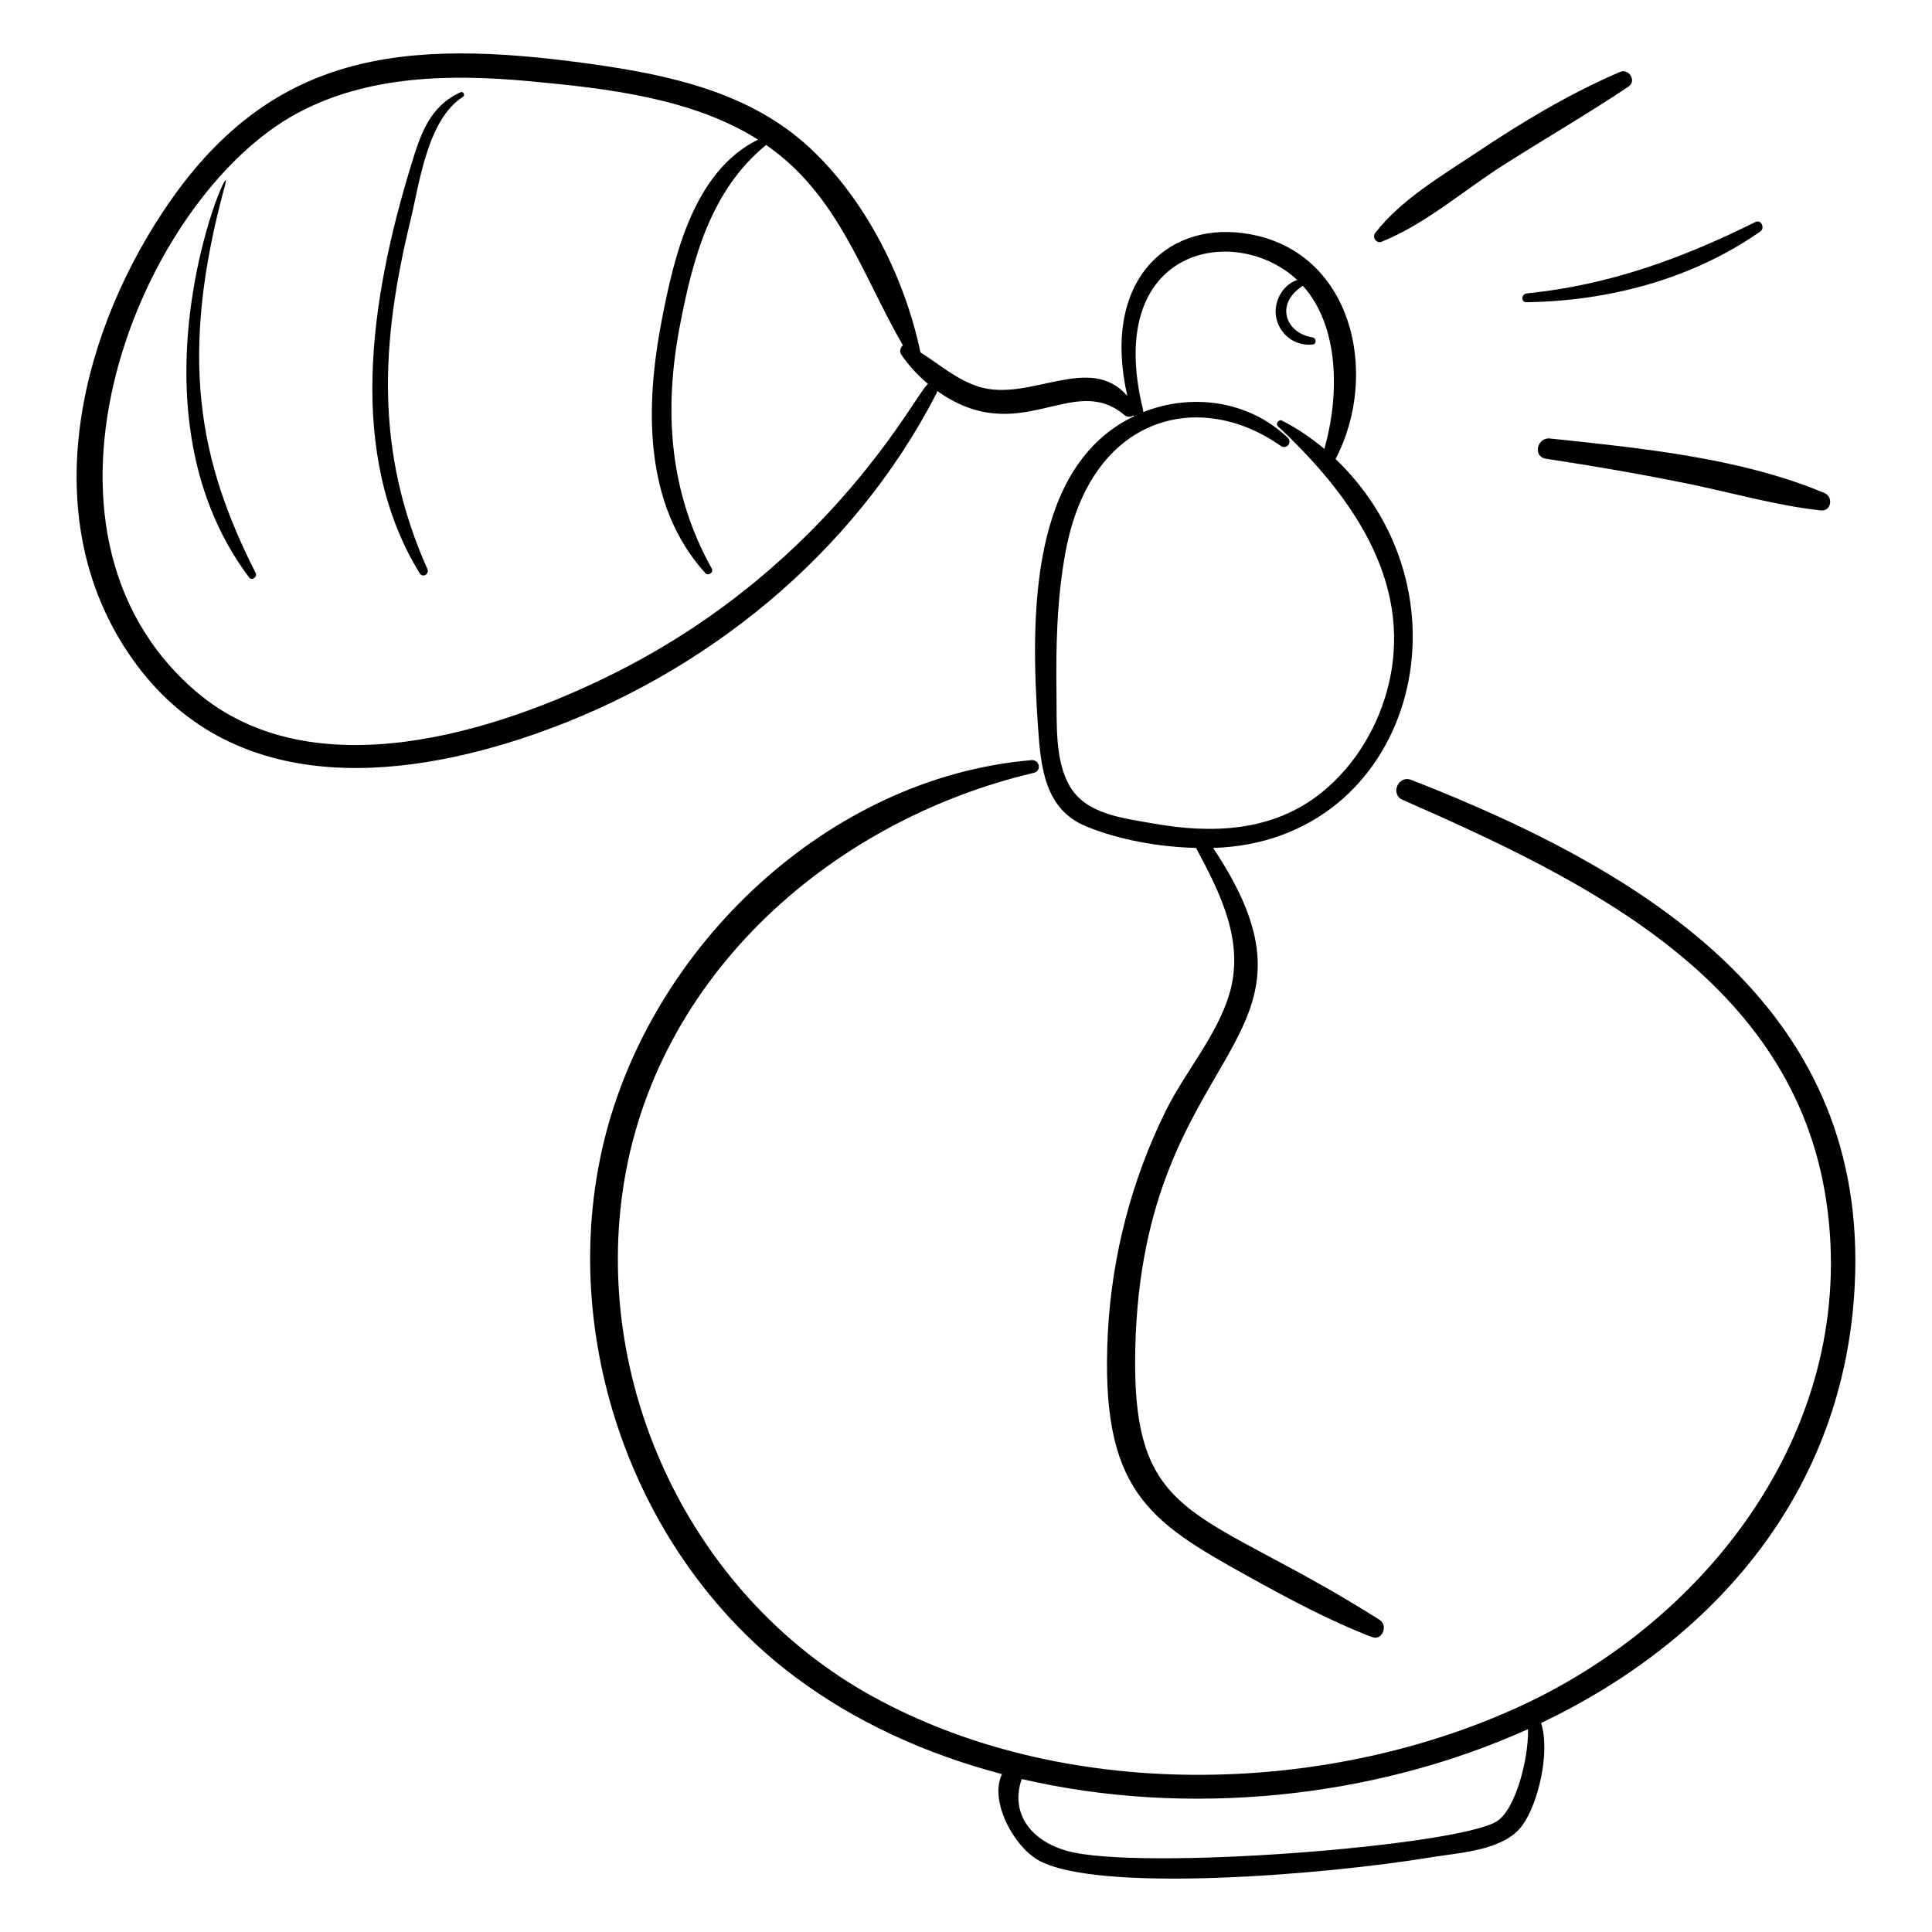
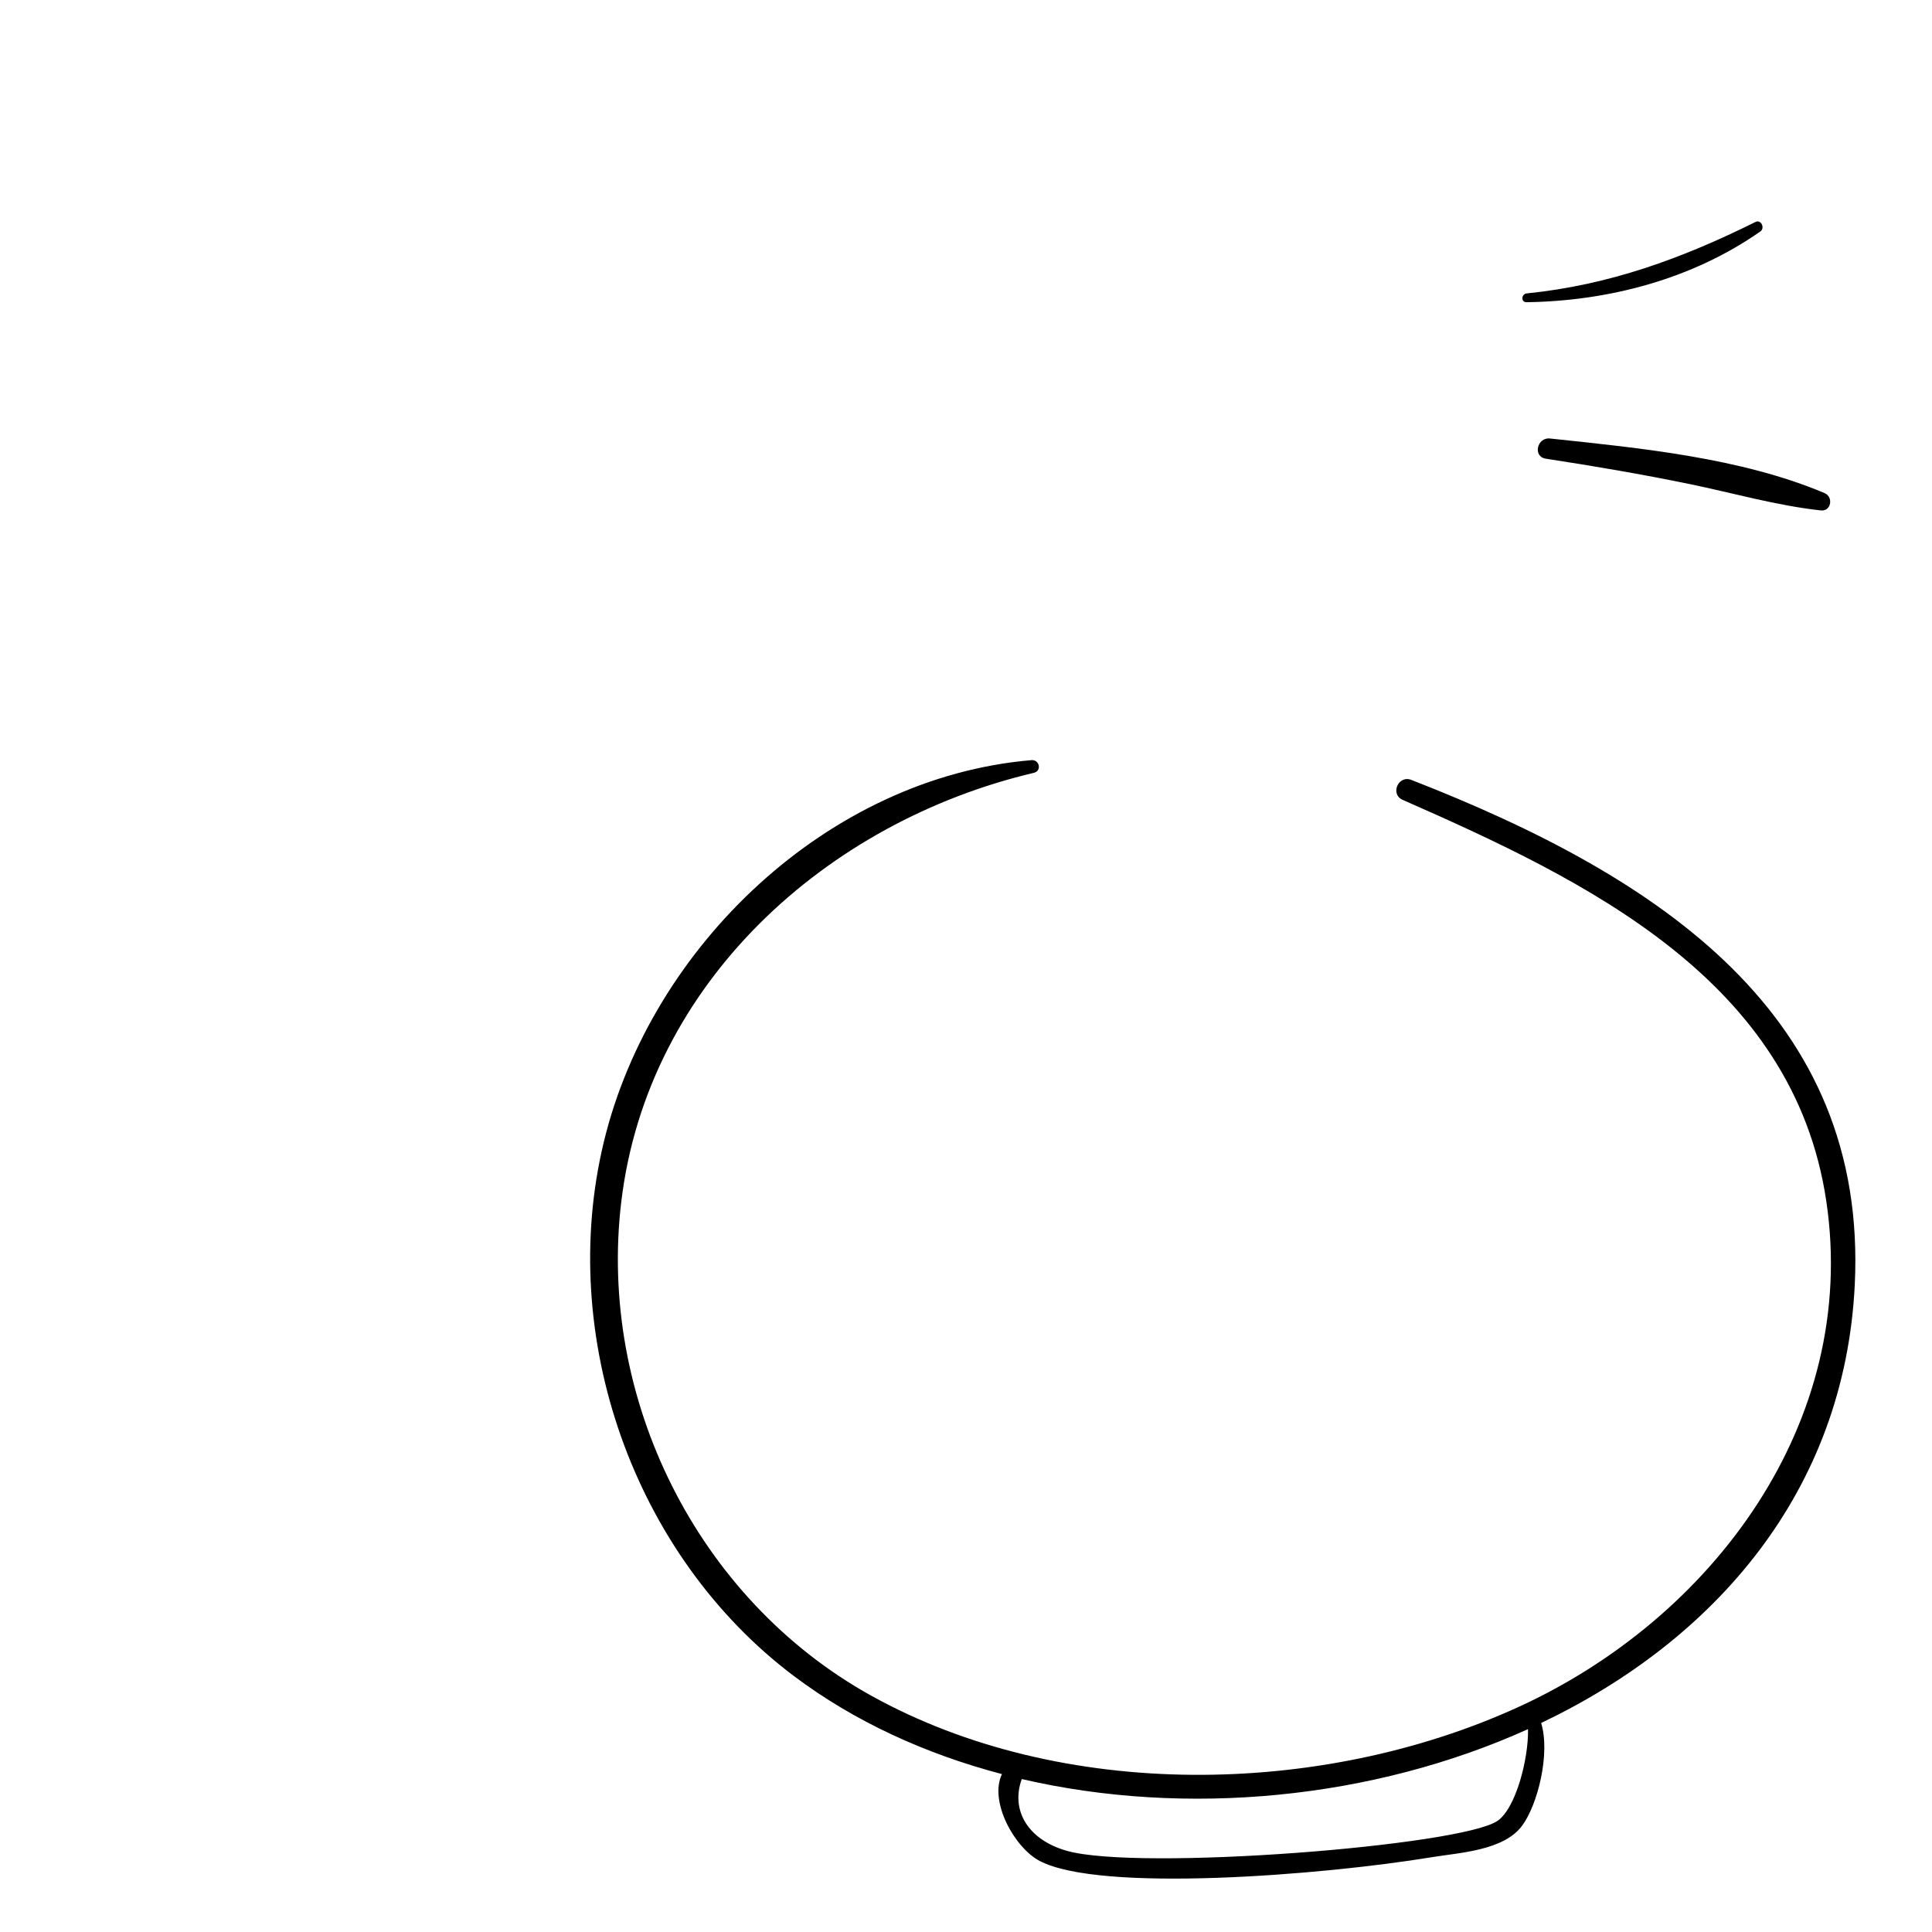
<svg xmlns="http://www.w3.org/2000/svg" fill="#000000" width="800px" height="800px" version="1.1" viewBox="144 144 512 512">
  <g>
-     <path d="m285.76 338.53c45.004-15.648 84.492-47.691 106.4-90.242 0.117-0.23 0.176-0.461 0.203-0.68 22.004 15.617 35.871-5.227 49.613 6.383 0.742 0.625 1.754 0.562 2.426 0.098 0.082 0.059 0.152 0.129 0.246 0.168-27.645 13.164-27.633 52.641-25.555 82.555 0.734 10.574 1.789 21.715 12.797 26.211 8.559 3.496 19.055 5.438 29.062 5.688 6.461 11.984 13.031 24.988 8.793 38.883-3.348 10.977-11.613 20.379-16.699 30.586-9.102 18.266-14.387 38.59-15.449 58.965-2.18 41.91 10.852 50.02 37.156 64.594 10.691 5.922 21.418 11.715 32.848 16.102 2.727 1.047 4.344-3.082 2.004-4.566-47.82-30.312-65.895-24.887-64.738-72.203 1.98-80.793 55.621-79.789 20.629-132.36 52.605-1.543 70.75-66.344 32.438-103.08 11.926-22.668 4.445-55.977-24.469-59.84-20.887-2.789-37.504 13.363-30.715 43.121-10.066-11.523-25.773 1.723-39.25-2.402-5.824-1.781-10.492-5.894-15.578-9.145-4.133-19.719-14.445-40.336-29.309-54.168-15.859-14.758-37.219-19.344-58.027-22.25-49.906-6.977-85.262-3.289-113.36 39.102-22.977 34.656-33.758 82.648-7.961 118.84 25.465 35.719 69.098 32.648 106.49 19.648zm202-120.34c-3.84 1.305-6.254 5.668-5.59 9.715 0.773 4.711 5.031 7.918 9.719 7.387 1.105-0.125 0.953-1.715-0.059-1.875-7.098-1.133-10.09-8.859-2.562-13.676 9.68 10.738 9.75 28.871 5.707 43.23-3.465-2.922-7.231-5.465-11.266-7.512-0.824-0.418-1.746 0.852-1.062 1.492 18.855 17.656 35.746 40.562 29.477 67.918-2.594 11.312-8.914 21.984-18.008 29.266-12.891 10.328-29.008 10.879-44.656 8.074-8-1.434-17.703-2.43-22.023-9.953-3.934-6.852-3.344-16.688-3.457-24.43-0.184-12.617 0.113-25.504 2.473-37.934 6.828-35.98 35.477-42.879 56.965-27.719 1.488 1.051 3.16-0.906 1.824-2.18-10.477-10.004-25.629-11.812-38.309-6.766 0.043-0.184 0.043-0.383-0.008-0.602-10.656-43.277 24.52-49.719 40.836-34.438zm-265.04-44.156c18.754-10.121 40.852-10.441 61.562-8.516 20.094 1.871 43.031 4.375 60.594 15.477-17.043 8.465-22.195 30.73-25.504 47.855-4.379 22.652-4.934 48.859 11.527 67.012 0.789 0.871 2.316-0.129 1.723-1.195-11.316-20.27-12.758-41.922-8.434-64.402 3.43-17.828 8.152-35.754 22.75-47.781 0.031-0.027 0.043-0.055 0.07-0.082 19.176 13.25 25.309 34.137 36.273 53.125-0.684 0.5-0.953 1.66-0.441 2.43 1.891 2.816 4.332 5.477 7.113 7.797-2.641 1.25-25.035 47.273-82.32 76.242-32.086 16.223-80.934 31.527-111.62 5.316-50.422-43.066-15.078-130.71 26.707-153.28z" />
    <path d="m518 350.68c-3.438-1.34-5.684 3.793-2.273 5.293 48.621 21.383 103.57 47.66 112.27 106.41 8.684 58.625-30.254 110.62-81.832 134.1-52.035 23.691-120.7 24.992-171.35-3.148-46.031-25.574-72.449-78.781-66.156-130.98 6.984-57.934 54.395-100.58 109.3-113.54 2.184-0.516 1.531-3.551-0.633-3.367-53.895 4.586-100.72 49.32-113.27 101.02-12.535 51.645 7.801 109.72 50.375 141.73 16.016 12.043 34.871 20.641 55.098 25.957-3.469 7.203 3.277 19.477 9.992 23.012 16.027 8.434 74.57 3.836 104-1 7.227-1.188 18.91-1.723 23.816-8.285 4.188-5.598 7.562-19.203 5.082-27.273 45.887-21.867 80.449-61.227 83.117-116.18 3.461-71.195-51.133-107.89-117.54-133.75zm22.836 275.88c-9.781 6.641-94.996 13.348-114.12 7.926-10.281-2.91-14.938-10.707-11.934-19.02 43.711 10.152 93.145 5.305 134.16-13.227 0.172 7.793-3.223 21.008-8.102 24.32z" />
-     <path d="m573.36 163.05c-13.469 5.766-25.961 13.289-38.152 21.438-9.152 6.117-19.969 12.441-26.762 21.25-0.895 1.16 0.324 2.879 1.715 2.316 11.645-4.668 22.078-13.875 32.668-20.574 10.914-6.902 22.059-13.387 32.781-20.559 2.144-1.434 0.059-4.859-2.25-3.871z" />
    <path d="m609.23 202.82c-19.531 9.699-38.793 16.73-60.633 18.938-1.453 0.148-1.586 2.356-0.047 2.332 21.801-0.309 44-6.152 61.98-18.77 1.266-0.887 0.176-3.231-1.301-2.5z" />
    <path d="m627.52 274.67c-22.195-9.367-48.961-11.941-72.762-14.465-3.434-0.363-4.625 4.816-1.09 5.356 12.695 1.938 25.367 4.106 37.953 6.688 11.562 2.375 23.184 5.742 34.918 7.016 2.773 0.301 3.387-3.582 0.98-4.594z" />
-     <path d="m257.25 294.78c-13.938-31.289-12.289-60.152-4.527-92.102 2.402-9.891 4.496-27.016 13.957-33.008 0.648-0.41 0.105-1.555-0.621-1.223-8.316 3.793-10.648 11.266-13.176 19.539-10.84 35.48-17.035 76.461 2.344 107.95 0.797 1.297 2.629 0.195 2.023-1.156z" />
-     <path d="m211.75 295.84c-14.973-29.531-20.586-57.117-8.117-102.77 3.164-11.586-28.707 57.359 6.394 103.97 0.734 0.977 2.25-0.148 1.723-1.195z" />
  </g>
</svg>